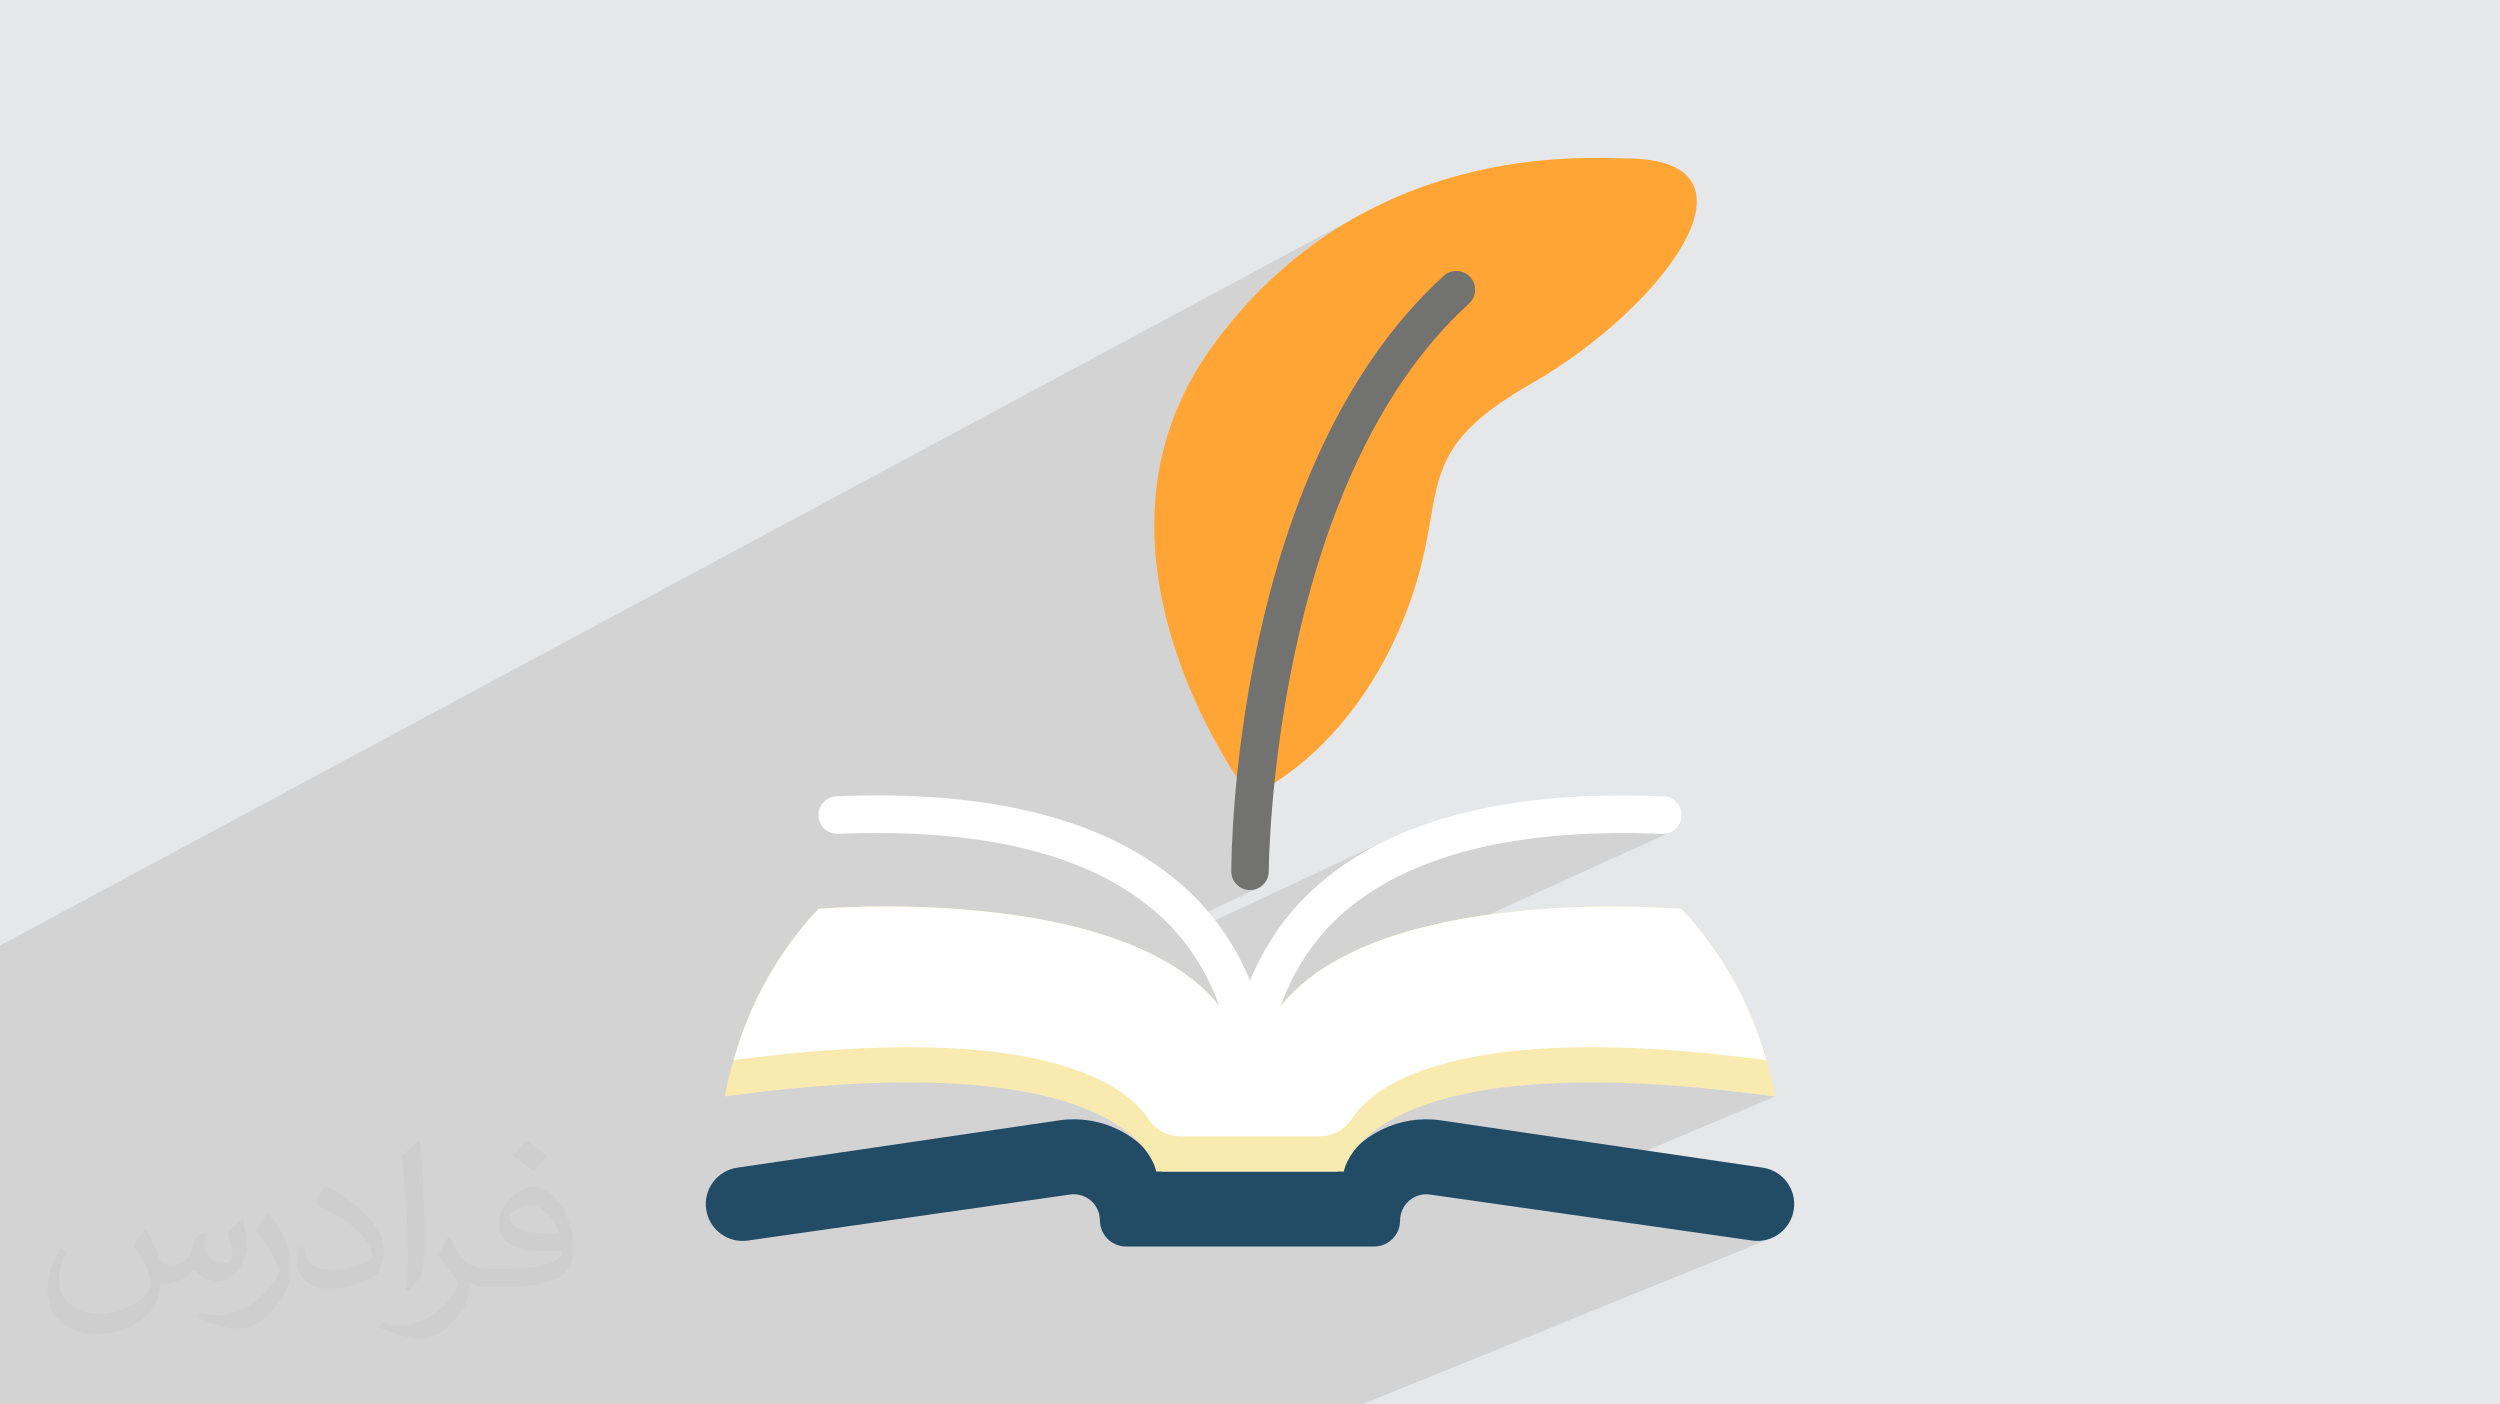
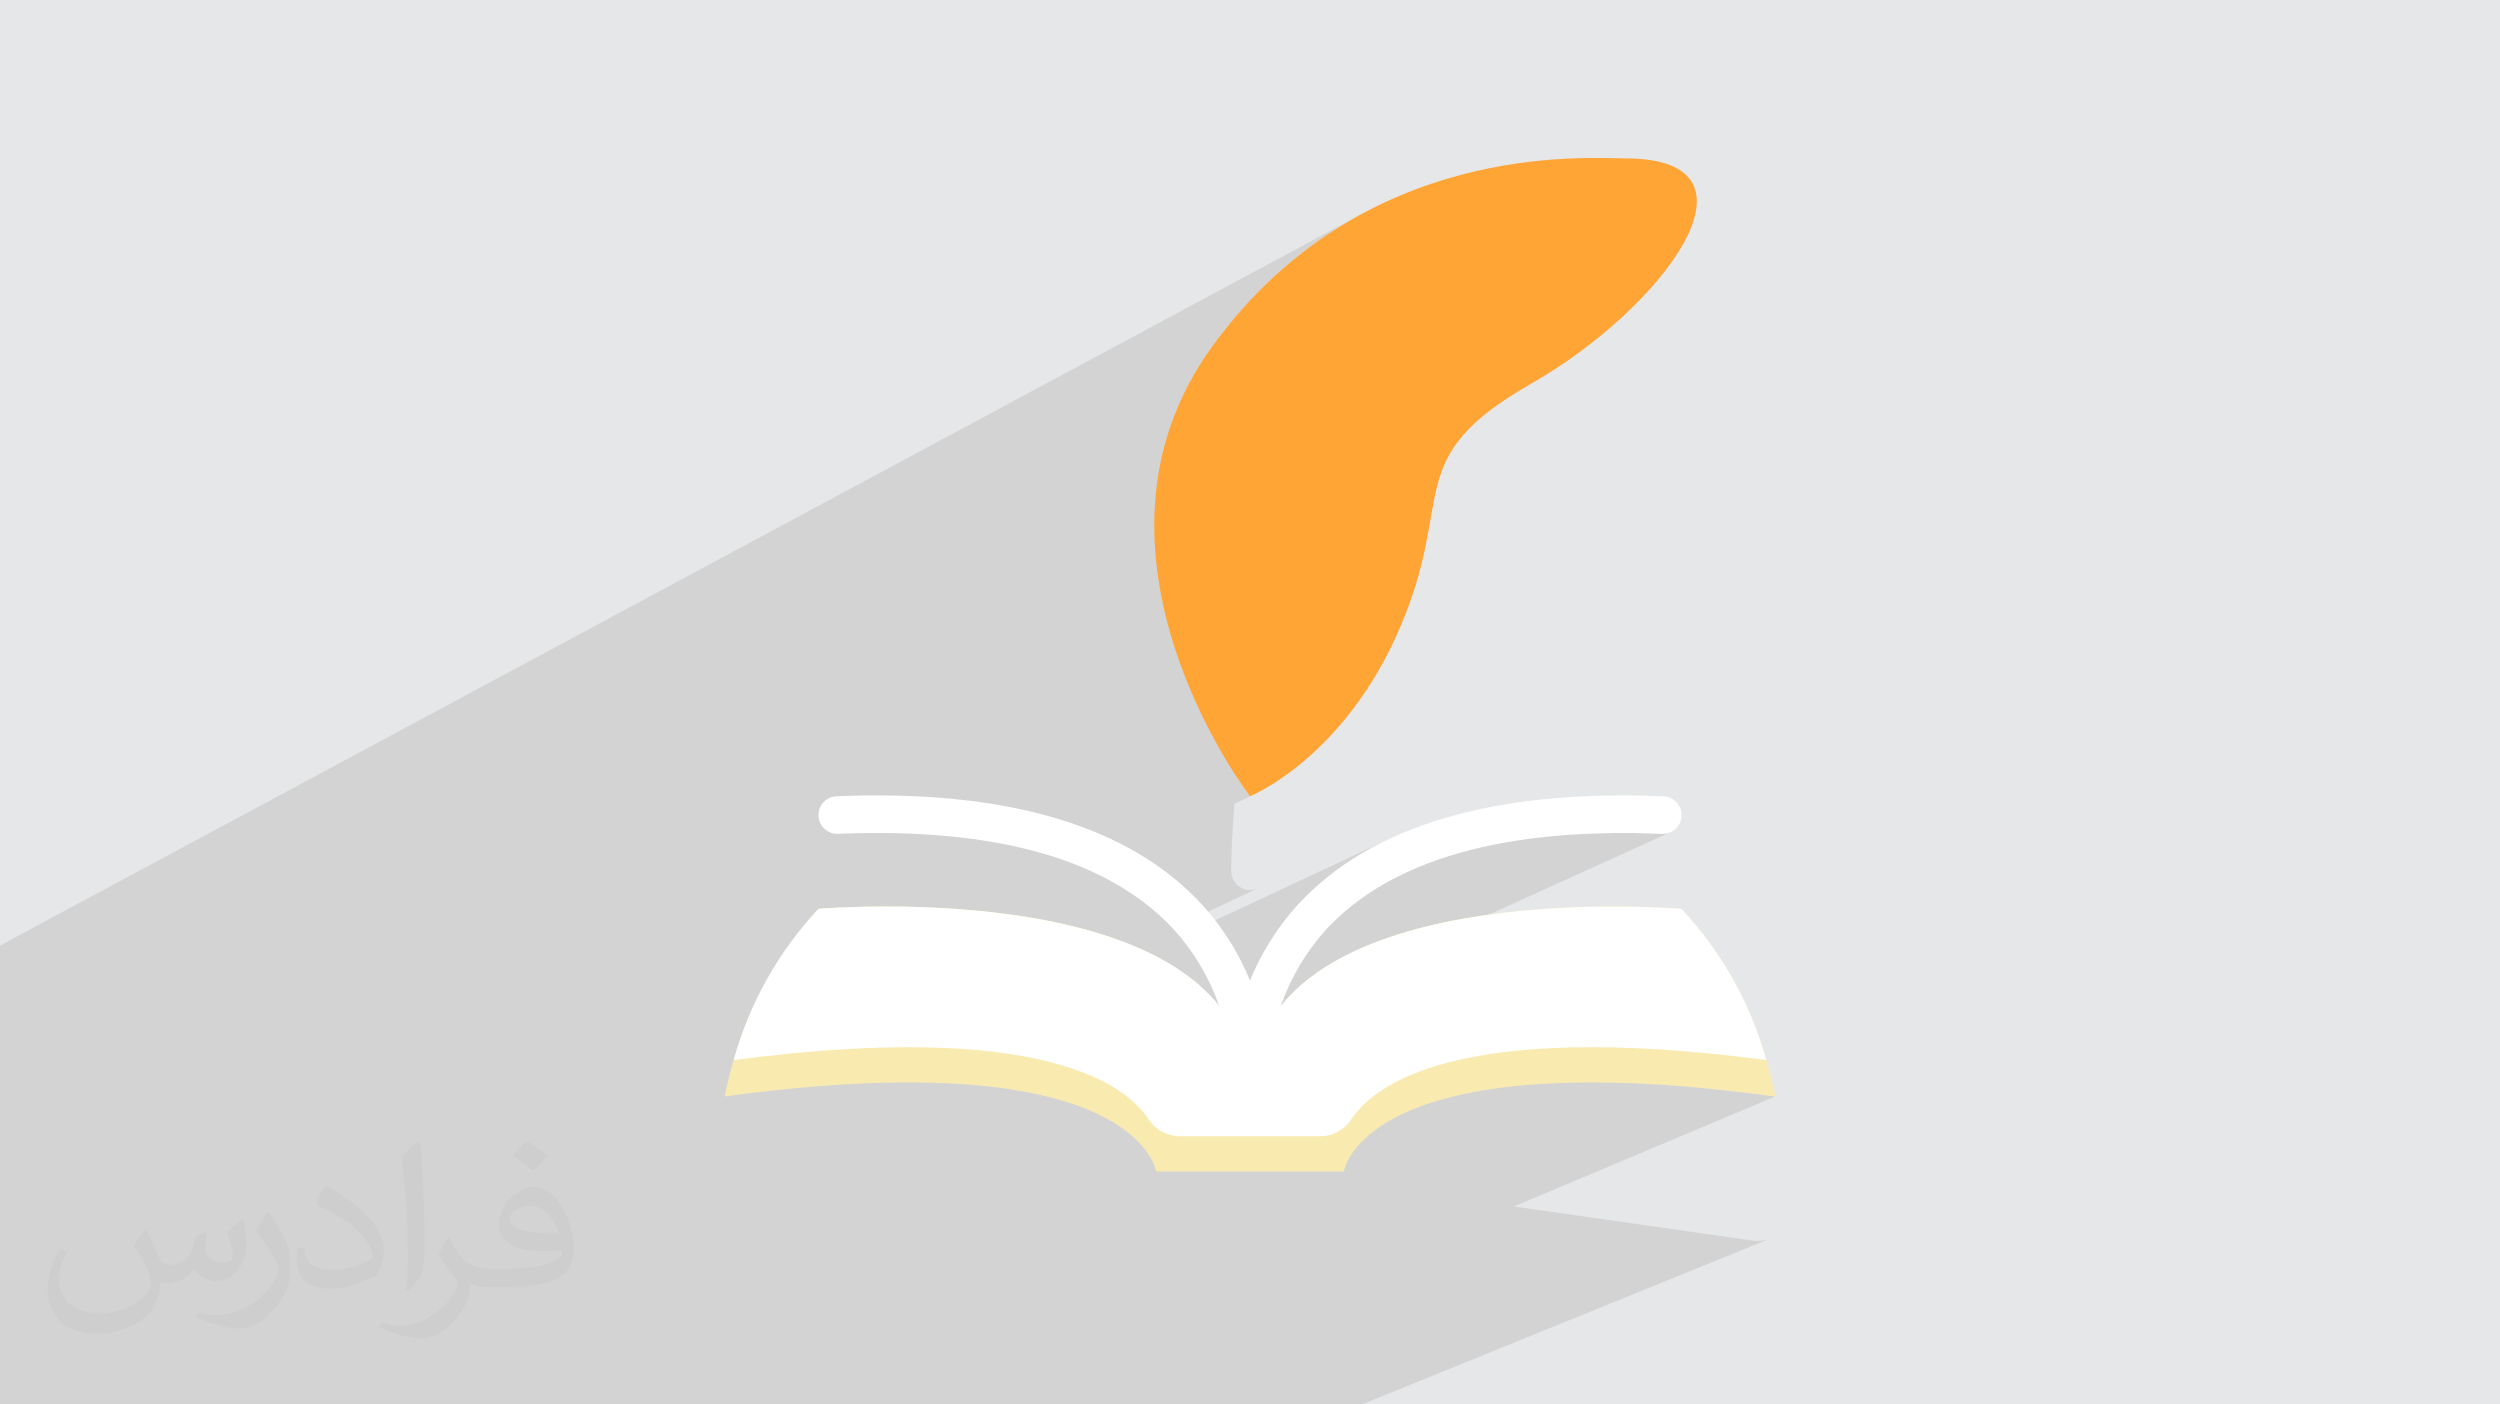
<svg xmlns="http://www.w3.org/2000/svg" xml:space="preserve" width="94.192mm" height="52.917mm" version="1.0" style="shape-rendering:geometricPrecision; text-rendering:geometricPrecision; image-rendering:optimizeQuality; fill-rule:evenodd; clip-rule:evenodd" viewBox="0 0 9404.92 5283.66">
  <defs>
    <style type="text/css">
   
    .fil7 {fill:#727271;fill-rule:nonzero}
    .fil3 {fill:#224C66;fill-rule:nonzero}
    .fil4 {fill:#F9EAB0;fill-rule:nonzero}
    .fil6 {fill:#FFA536;fill-rule:nonzero}
    .fil5 {fill:white;fill-rule:nonzero}
    .fil2 {fill:#373435;fill-opacity:0.031}
    .fil1 {fill:#2B2A29;fill-opacity:0.102}
    .fil0 {fill:#E6E7E8}
   
  </style>
  </defs>
  <g id="Layer_x0020_1">
    <polygon class="fil0" points="-0,0 9404.92,0 9404.92,5283.66 -0,5283.66 " />
    <path class="fil1" d="M572.57 5283.66l-193.28 0 -101.48 0 -233.65 0 -44.17 0 0 -35.07 0 -0.38 0 -320.22 0 -222.21 0 -57.74 0 -65.14 0 -13.42 0 -676.64 0 -2.07 0 -165.08 0 -168.63 5143.2 -2763.14 -60.48 33.23 -60.45 36.67 -60.25 40.3 -59.85 44.08 -59.29 48.04 -58.54 52.16 -57.61 56.45 -56.49 60.92 -55.21 65.53 -53.73 70.33 -49.28 73.17 -42.19 73.8 -35.48 74.24 -17.97 45.97 1026.44 -539.65 -11.49 8.51 -71.83 69.46 -67.4 73.42 -63.09 76.98 -58.94 80.15 -54.94 82.92 -51.06 85.32 -47.34 87.3 -43.74 88.92 -40.3 90.11 -36.99 90.93 -33.83 91.37 -30.8 91.39 -27.93 91.04 -25.19 90.29 -22.59 89.15 -20.13 87.63 -17.81 85.69 -15.65 83.38 -13.61 80.67 -11.72 77.57 -9.96 74.08 -8.36 70.2 -5.08 48.61 5.27 8.13 14.93 22.23 12.24 17.61 9.2 12.83 5.78 7.84 2.01 2.66 1.02 -0.42 3 -1.29 4.88 -2.19 6.68 -3.14 -74.03 35.47 -2.74 35.04 -3.33 50.75 -2.44 44.9 -1.68 38.67 -1.06 32.05 -0.58 25.03 -0.25 17.61 -0.05 9.83 1.44 14.23 4.1 13.24 6.51 11.99 8.62 10.44 10.44 8.62 11.99 6.51 13.24 4.1 14.23 1.44 14.23 -1.44 13.25 -4.1 -23.48 10.99 24.59 33.55 500.52 -233.77 -37.1 17.95 -36.03 18.89 -34.93 19.84 -33.84 20.78 -32.76 21.71 -31.65 22.66 -30.56 23.58 -29.47 24.53 -28.38 25.45 -27.26 26.39 -26.17 27.33 -16.69 18.81 -16.16 19.18 -15.63 19.55 -15.08 19.89 -10.3 14.34 5.39 7.36 489.48 -226.39 34.95 -15.07 36 -14.22 37.01 -13.38 38.05 -12.53 39.07 -11.69 40.1 -10.84 41.12 -10 42.15 -9.16 43.15 -8.31 44.16 -7.47 45.18 -6.62 46.19 -5.77 47.2 -4.92 48.2 -4.08 49.2 -3.23 50.2 -2.38 51.19 -1.54 52.19 -0.68 53.18 0.17 54.17 1.02 55.16 1.87 7.02 0.03 6.93 -0.66 6.8 -1.35 6.62 -2 6.38 -2.66 -1308.41 593.71 257.89 351.82 69.64 -30.65 33.44 -13.41 36.29 -12.88 39.23 -12.26 42.32 -11.54 45.49 -10.72 48.8 -9.81 52.21 -8.8 55.75 -7.68 59.39 -6.48 63.14 -5.16 67.03 -3.76 71.02 -2.27 75.12 -0.66 79.34 1.03 83.68 2.84 88.13 4.72 92.7 6.72 97.37 8.81 102.18 10.98 107.08 13.28 -246.29 104.71 6.05 0.5 132.84 13.9 141.28 17.82 -983.6 414.04 896.29 128.01 14.12 1.32 13.92 -0.11 13.63 -1.48 13.27 -2.8 12.82 -4.03 -767.07 311.58 228.91 312.29 -228.91 -312.29 -768.82 312.29 -48.14 0 -542.49 0 -243.3 0 -363.54 0 -142.31 0 -19.13 0 -167.09 0 -71.89 0 -33.53 0 -462.14 0 -21.92 0 -138.2 0 -47.05 0 -52.64 0 -81.59 0 -27.49 0 -101.1 0 -69.21 0 -122.6 0 -2.11 0 -103.4 0 -0.13 0 -13.61 0 -3.73 0 -75.42 0 -19.37 0 -48.35 0 -46.39 0 -35.75 0 -91.91 0 -77.65 0 -310.08 0 -16.57 0 -65.47 0 -0.01 0 -98.75 0 -295.2 0 -101.47 0 -121.4 0 -7.07 0 -163.14 0 -71.95 0 -12.68 0 -13.73 0zm4099.82 -1009.05l27.07 -71.29 1.9 -0.84 -11.25 72.13 93.22 0 452.16 -198.99 -257.89 -351.82 -170.81 77.51 -13.54 17.73 -32.07 54.31 -25.48 58.82 -18.4 63.5 -1.84 7.95 -1.72 7.97 -1.6 7.99 -1.48 8.01 -1.35 8.03 -1.24 8.05 -1.11 8.07 -0.99 8.08 -0.87 8.1 -0.75 8.11 -0.62 8.12 -0.5 8.13 -0.38 8.14 -0.26 8.14 -0.13 8.15 -0.01 8.16 -64.21 28.62 1.23 2.89 1.31 2.65 5.52 8.4 1.98 2.48 7.08 7.46 1.58 1.3 7.77 5.71 1.7 1.11 9.46 4.65 2.52 0.98 10.28 2.92 2.12 0.35 11.68 1.08 11.84 -1.12 1.87 -0.3 10.41 -2.97 4.79 -1.87 -30.01 13.31 -11.25 72.13 -17.71 0zm0 0l27.07 -71.29 -160.83 71.29 133.76 0zm1972.42 -286.7l796.18 1295.75 -796.18 -1295.75zm-1835.25 -493.33l-4.24 5.9 -5.87 8.63 15.51 -7.17 -5.39 -7.36zm-393.59 2.1l14.09 16.01 9.24 11.03 291.75 -136.25 -24.59 -33.55 -294.93 138.14 4.45 4.62z" />
    <path class="fil2" d="M548.54 4627.69c17.95,27.21 29.6,53.36 40.96,82.43 8.45,16.91 12.93,48.09 52.57,48.09 11.61,0 28.28,-3.42 43.06,-11.61 16.63,-8.73 29.32,-21.94 35.94,-42l15.85 -53.36 38.57 -19.02 2.64 2.64c-5.27,20.09 -6.59,39.36 -6.59,54.43 0,44.63 38.57,61.56 69.22,61.56 17.95,0 34.09,-8.73 34.09,-25.11 0,-21.13 -8.98,-57.06 -20.62,-89.29 17.95,-17.95 35.94,-35.94 56.53,-50.47l3.17 1.6c8.98,38.04 14,75.56 14,100.66 0,24.57 -10.83,51.79 -19.81,69.49 -18.49,34.87 -51.25,62.62 -90.87,62.62 -30.1,0 -63.65,-15.07 -86.66,-43.06l-1.32 0c-21.66,26.96 -55.22,51.25 -108.86,51.25l-16.63 0c-2.64,35.41 -10.29,60.49 -21.94,82.95 -31.95,62.34 -126.81,106.47 -216.1,106.47 -124.17,0 -186.51,-71.59 -186.51,-166.96 0,-58.91 19.27,-113.6 48.88,-152.42l24.29 10.04c-18.49,35.41 -30.91,68.68 -30.91,101.45 0,89.29 72.66,131.83 156.4,131.83 77.68,0 173.83,-49.41 191.28,-106.72 -6.59,-62.62 -30.1,-91.93 -66.04,-148.99 10.83,-19.02 24.83,-38.04 42.28,-58.38l3.17 0 0 0 0 0 -0.02 -0.09zm1432.13 -336.04c26.15,16.39 51.79,35.66 76.87,57.85 -14,19.81 -31.45,37.79 -53.11,53.64 -25.11,-20.34 -50.19,-37.79 -75.84,-56.27 17.42,-19.55 34.62,-38.29 52.04,-55.22l0 0 0 0 0 0 0 0 0 0 0.03 0zm13.47 244.11c-42.28,0 -76.87,27.75 -76.87,48.34 0,44.13 84.53,57.85 185.72,57.31 -12.68,-51.79 -57.06,-105.68 -108.86,-105.68l0.01 0.03zm-94.86 236.19c54.96,0 103.04,-1.6 139.74,-10.83 40.96,-10.29 75.56,-30.91 75.56,-45.17 0,-3.7 0,-8.19 -1.32,-11.89 -22.98,2.11 -49.41,2.11 -72.38,2.11 -74.49,0 -131.55,-16.91 -154.02,-58.66 -5.55,-11.61 -9.51,-24.57 -9.51,-39.36 0,-40.43 17.42,-79.79 48.09,-107 25.61,-22.45 53.89,-36.44 82.67,-36.44 52.04,0 93.51,41.75 122.57,107.54 15.85,35.94 26.68,77.4 26.68,129.72 0,34.87 -9.51,64.19 -31.17,85.85 -40.43,39.11 -114.92,53.89 -229.04,53.89l-51.79 0 0 0 -13.47 0c-28.28,0 -48.62,-5.02 -64.72,-17.42l-2.64 0c0.79,6.59 1.32,12.93 1.32,19.02 0,25.61 -8.45,58.38 -25.61,84.53 -50.72,75.3 -105.68,108.04 -153.24,108.04 -48.09,0 -107,-18.49 -160.11,-42.54l9.51 -18.49c17.17,7.13 40.96,11.89 73.7,11.89 85.85,0 198.66,-82.43 212.66,-163 -3.17,-6.59 -8.98,-15.32 -17.17,-24.57 -25.11,-29.85 -40.96,-54.68 -55.75,-80.83 12.68,-25.11 24.29,-45.17 35.13,-63.4l4.49 -0.53c36.72,74.77 69.99,117.55 144.23,117.55l11.61 0 0 0 53.89 0 0 0 0 0 0 0 0 0 0 0 0.09 0.01zm-371.98 79c6.34,-34.34 6.87,-72.91 6.87,-108.86l0 -53.36c0,-99.6 -12.68,-244.36 -22.98,-338.68 17.95,-19.27 43.06,-42 62.87,-57.31l5.81 1.6c13.47,118.62 16.63,256 16.63,383.06 0,33.3 -1.32,65.79 -4.49,89.55 -1.85,30.1 -19.27,52.83 -56.53,87.7l-8.19 -3.7zm-382.8 -157.19c1.85,46.77 24.83,83.49 105.15,83.49 49.93,0 92.19,-12.93 138.96,-35.13 8.45,-3.7 12.93,-8.73 12.93,-12.93 0,-29.32 -22.45,-68.15 -60.23,-103.55 -36.72,-33.3 -85.34,-62.62 -130.76,-82.18 -15.6,-6.59 -20.62,-13.47 -20.62,-20.09 0,-13.47 17.95,-41.75 32.77,-62.09l5.02 -0.53c52.04,27.21 110.17,67.64 153.24,112.53 39.11,41.47 63.4,83.49 63.4,129.19 0,33.81 -10.29,65.51 -26.96,95.11 -57.06,28.79 -117.83,50.72 -178.06,50.72 -73.17,0 -123.1,-34.34 -123.1,-114.92 0,-8.73 0,-22.19 3.17,-39.64l25.11 0 0 0 0 0 0 0 0 0 0 0 -0.02 0zm-132.37 -132.9l45.45 73.45c16.63,27.21 32.23,56.81 32.23,103.55l0 59.7c0,48.34 -30.91,100.13 -80.83,151.38 -39.11,34.62 -73.7,49.41 -105.68,49.41 -47.55,0 -101.98,-14.79 -164.85,-41.75l7.13 -18.49c19.81,5.27 42.79,9.77 71.06,9.77 90.36,-0.53 182.8,-66.57 225.08,-147.15 5.02,-9.26 6.87,-17.95 6.87,-24.04 0,-9.26 -5.02,-19.55 -8.98,-28.79 -22.98,-43.31 -48.62,-82.95 -76.87,-119.68 14.79,-23.25 29.6,-45.7 45.7,-67.9l3.7 0.53 0 0 0 0 0 0 0 0 0 0 -0.02 0.01z" />
-     <path id="Shape" class="fil3" d="M2813.53 4666.89l1212.28 -173.14c28.12,-4.02 56.6,4.33 78.09,22.93 21.49,18.59 33.86,45.57 33.92,73.99 0,54.3 43.81,98.42 98.1,98.81l933.07 0c54.18,0 98.1,-43.92 98.1,-98.11 0.09,-28.45 12.45,-55.49 33.9,-74.18 21.45,-18.69 49.91,-27.23 78.11,-23.43l1212.28 173.14c75.74,10.94 146.02,-41.57 156.96,-117.31 10.95,-75.74 -41.57,-146.01 -117.3,-156.96l-1212.2 -178.14c-156.39,-22.13 -310.23,54.51 -386.77,192.68l-659.21 0c-76.54,-138.17 -230.38,-214.8 -386.78,-192.68l-1212.2 178.14c-75.74,10.95 -128.26,81.23 -117.3,156.97 10.95,75.74 81.23,128.26 156.97,117.3l-0.01 0z" />
    <path id="Shape_2" class="fil4" d="M6678.7 4124.85c-1552.76,-211.74 -1623.33,282.31 -1623.33,282.31l-705.8 0c0,0 -70.58,-494.05 -1623.33,-282.31 8.74,-46.24 20.05,-91.95 33.88,-136.93 58.96,-212.55 168.41,-407.71 319.02,-568.87 0,0 1623.33,-141.16 1623.33,705.8 -0.28,-43.49 4.7,-86.86 14.83,-129.16 156.68,-702.98 1608.5,-576.64 1608.5,-576.64 150.61,161.16 260.06,356.32 319.03,568.87 13.83,44.98 25.13,90.69 33.88,136.93z" />
    <path id="Shape_3" class="fil5" d="M6644.82 3987.91c-1168.8,-154.15 -1479.92,98.32 -1561.23,223.17 -25.92,39.71 -70.16,63.61 -117.58,63.52l-527.02 0c-47.42,0.09 -91.67,-23.81 -117.58,-63.51 -81.39,-124.86 -392.5,-377.33 -1561.3,-223.18 58.96,-212.55 168.41,-407.71 319.02,-568.87 0,0 1623.33,-141.16 1623.33,705.8 -0.28,-43.49 4.7,-86.86 14.83,-129.16 156.68,-702.98 1608.5,-576.64 1608.5,-576.64 150.61,161.16 260.06,356.32 319.03,568.87l0 0z" />
    <path id="Shape_4" class="fil5" d="M4702.46 4195.42c-20.18,-0.01 -39.4,-8.67 -52.78,-23.78 -13.38,-15.11 -19.66,-35.23 -17.23,-55.27 14.19,-227.28 -63.84,-450.68 -216.47,-619.69 -244.06,-263.61 -668.46,-384.45 -1263.38,-359.96 -25.21,1.06 -49.08,-11.41 -62.61,-32.72 -13.53,-21.31 -14.66,-48.22 -2.97,-70.58 11.69,-22.37 34.43,-36.79 59.64,-37.85 639.1,-26.61 1101.54,110.31 1374.76,407.1 180.86,198.59 271.67,463.05 250.98,730.85 -4.38,35.32 -34.36,61.85 -69.94,61.9l0 0z" />
    <path id="Shape_5" class="fil5" d="M4702.46 4195.42c-35.57,-0.01 -65.57,-26.47 -70.01,-61.76 -20.7,-267.8 70.12,-532.26 250.98,-730.85 273.22,-296.43 734.88,-433.85 1374.75,-407.1 38.94,1.61 69.22,34.47 67.62,73.41 -0.54,18.8 -8.66,36.58 -22.51,49.32 -13.85,12.74 -32.25,19.33 -51.03,18.29 -593.58,-24.48 -1019.25,96.34 -1263.38,359.97 -152.63,169 -230.66,392.41 -216.47,619.68 2.42,20.03 -3.84,40.14 -17.21,55.25 -13.37,15.11 -32.56,23.77 -52.73,23.8l0 0z" />
    <path id="Shape_6" class="fil6" d="M6114.05 595.85c-141.16,0 -988.11,-70.57 -1552.75,705.8 -564.65,776.37 141.16,1693.92 141.16,1693.92 0,0 352.9,-141.16 564.64,-635.22 211.75,-494.05 0,-635.22 494.06,-917.53 494.06,-282.32 917.54,-846.96 352.9,-846.96l0 -0.01z" />
-     <path id="Shape_7" class="fil7" d="M4702.46 3348.46c-38.98,0 -70.57,-31.59 -70.57,-70.57 0,-61.76 9.1,-1521.7 799.45,-2240.21 28.85,-26.23 73.5,-24.11 99.73,4.73 26.24,28.85 24.11,73.5 -4.72,99.73 -743.91,676.23 -753.3,2121.2 -753.3,2135.74 0,38.99 -31.6,70.58 -70.58,70.58l0 0z" />
  </g>
</svg>